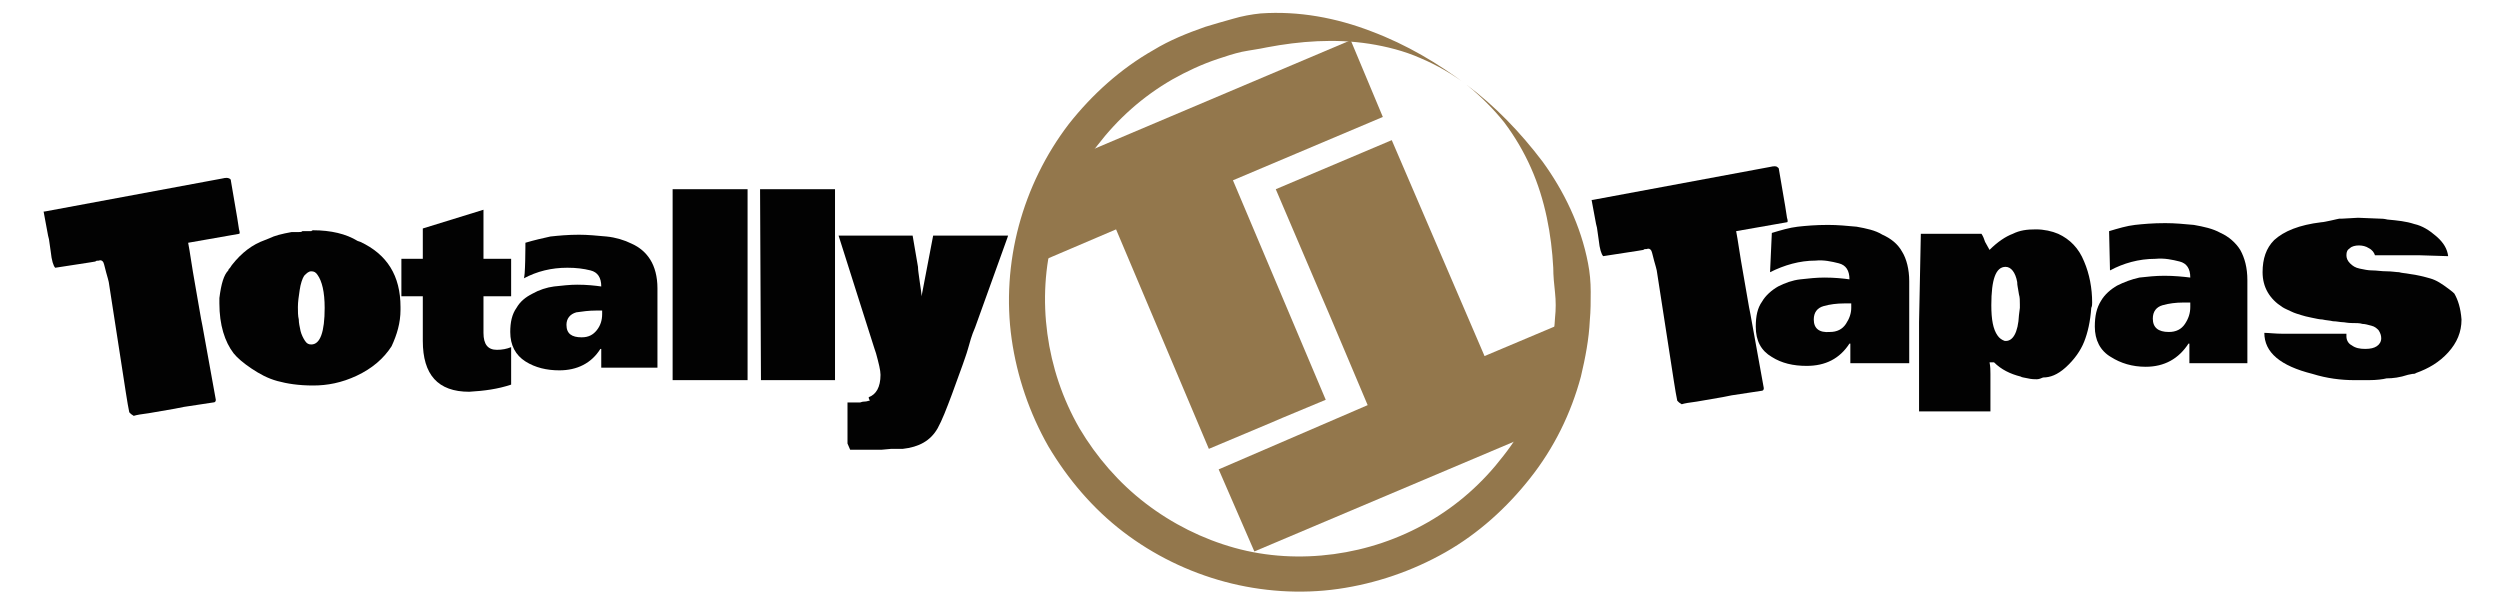
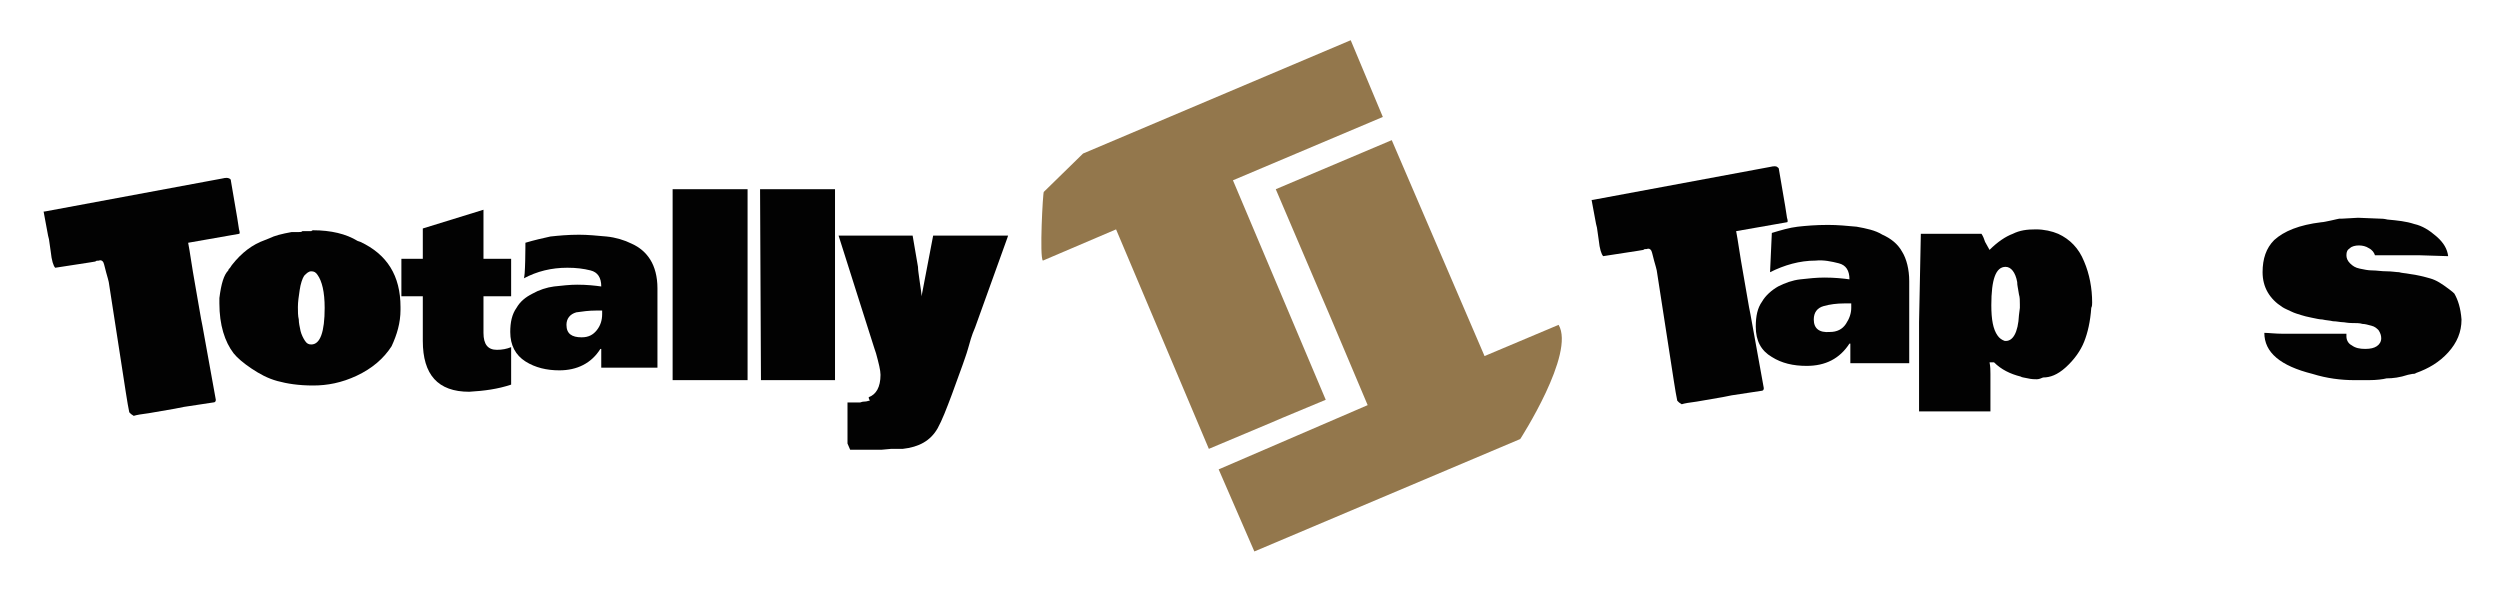
<svg xmlns="http://www.w3.org/2000/svg" version="1.1" style="" xml:space="preserve" width="415" height="100">
-   <rect id="backgroundrect" width="100%" height="100%" x="0" y="0" fill="none" stroke="none" class="" style="" />
  <style type="text/css">
	.st0{fill:#020202;}
	.st1{fill:#93774C;}
</style>
  <g class="currentLayer" style="">
    <title>Layer 1</title>
    <g id="svg_1" class="">
      <path class="st0" d="M66.484,50.961 c0,0.148 0,0.148 0,0.296 v0.148 c0,2.222 -0.592,4.147 -1.481,6.072 h0 c-1.333,2.074 -3.258,3.703 -5.776,4.888 c-2.518,1.185 -4.888,1.629 -7.257,1.629 s-4.295,-0.296 -5.924,-0.741 s-2.962,-1.185 -4.295,-2.074 c-1.333,-0.889 -2.37,-1.777 -2.962,-2.518 c-1.481,-1.925 -2.37,-4.739 -2.37,-8.294 c0,-0.148 0,-0.296 0,-0.296 v-0.296 c0,0 0,-0.148 0,-0.148 l0,-0.148 h0 c0.296,-2.37 0.741,-3.851 1.481,-4.591 c0,-0.148 0.148,-0.296 0.296,-0.444 v0 l0.296,-0.444 c1.629,-2.074 3.406,-3.406 5.48,-4.147 l0.741,-0.296 c0.889,-0.444 2.074,-0.741 3.703,-1.037 l0.592,0 c0.148,0 0.296,0 0.592,0 c0.296,0 0.444,0 0.592,-0.148 l0.889,0 c0,0 0.148,0 0.148,0 c0,0 0.148,0 0.148,0 l0,0 c0.148,0 0.148,0 0.296,0 c0,0 0.148,-0.148 0.296,-0.148 c2.962,0 5.48,0.592 7.405,1.777 l0.444,0.148 C64.262,42.223 66.484,45.777 66.484,50.961 zM53.894,51.109 c0,-2.666 -0.444,-4.443 -1.185,-5.48 c-0.296,-0.444 -0.592,-0.592 -1.037,-0.592 c-0.444,0 -0.741,0.296 -1.185,0.741 c-0.296,0.444 -0.592,1.333 -0.741,2.37 c-0.148,1.037 -0.296,1.925 -0.296,2.814 c0,0.741 0,1.481 0.148,2.074 c0,0.592 0.148,1.185 0.296,1.925 c0.148,0.592 0.444,1.185 0.741,1.629 c0.296,0.444 0.592,0.592 1.037,0.592 C53.154,57.181 53.894,55.108 53.894,51.109 z" id="svg_2" />
      <path class="st0" d="M70.186,42.963 v-5.036 l10.071,-3.11 V42.963 h4.591 v6.221 h-4.591 v6.072 c0,1.925 0.741,2.814 2.222,2.814 c0.889,0 1.629,-0.148 2.37,-0.444 v6.221 c-2.222,0.741 -4.443,1.037 -6.961,1.185 c-5.184,0 -7.702,-2.814 -7.702,-8.442 v-7.405 h-3.555 V42.963 L70.186,42.963 L70.186,42.963 z" id="svg_3" />
      <path class="st0" d="M87.219,40.297 c1.481,-0.444 2.814,-0.741 4.147,-1.037 c1.333,-0.148 2.962,-0.296 4.739,-0.296 c1.481,0 2.962,0.148 4.591,0.296 c1.481,0.148 2.962,0.592 4.147,1.185 c1.333,0.592 2.37,1.481 3.11,2.666 c0.741,1.185 1.185,2.814 1.185,4.739 v13.182 H99.808 v-3.11 l-0.148,0 c-1.481,2.37 -3.851,3.555 -6.813,3.555 c-2.074,0 -3.999,-0.444 -5.628,-1.481 c-1.629,-1.037 -2.518,-2.666 -2.518,-4.888 c0,-1.629 0.296,-2.962 1.037,-3.999 c0.592,-1.037 1.481,-1.777 2.666,-2.37 c1.037,-0.592 2.37,-1.037 3.555,-1.185 c1.333,-0.148 2.666,-0.296 3.851,-0.296 c1.629,0 2.962,0.148 3.999,0.296 c0,-0.741 -0.148,-1.333 -0.444,-1.777 c-0.296,-0.444 -0.741,-0.741 -1.333,-0.889 c-1.185,-0.296 -2.37,-0.444 -3.851,-0.444 c-2.666,0 -5.036,0.592 -7.257,1.777 C87.219,46.37 87.219,40.297 87.219,40.297 zM99.956,51.553 h-1.037 c-1.185,0 -2.222,0.148 -3.258,0.296 c-1.037,0.296 -1.629,1.037 -1.629,2.074 c0,1.481 0.889,2.074 2.518,2.074 c1.185,0 1.925,-0.444 2.518,-1.185 c0.592,-0.741 0.889,-1.629 0.889,-2.666 V51.553 z" id="svg_4" />
      <path class="st0" d="M111.656,31.411 l5.184,0 c1.629,0 3.999,0 7.257,0 v31.695 H111.656 L111.656,31.411 z" id="svg_5" />
      <path class="st0" d="M126.171,31.411 l5.184,0 c1.629,0 3.999,0 7.257,0 v31.695 h-12.293 L126.171,31.411 z" id="svg_6" />
      <path class="st0" d="M144.24,65.92 c1.185,-0.444 1.925,-1.629 1.925,-3.703 c0,-0.741 -0.296,-1.925 -0.741,-3.555 L145.128,57.774 c-1.629,-5.036 -3.555,-11.256 -5.924,-18.662 h6.221 l6.072,0 l0.889,5.184 c0,0.592 0.148,1.333 0.296,2.518 c0.148,1.037 0.296,1.925 0.296,2.37 l1.925,-10.071 h11.997 v0 l0.444,0 l-0.148,0.444 h0 l-5.332,14.811 c-0.592,1.333 -0.889,2.518 -1.185,3.555 s-0.592,1.777 -0.889,2.666 c-0.296,0.889 -0.889,2.37 -1.777,4.888 c-0.889,2.37 -1.629,4.295 -2.37,5.628 c-1.185,2.074 -3.11,3.11 -5.776,3.406 l-1.925,0 l-1.629,0.148 c-0.296,0 -0.592,0 -0.741,0 c-0.148,0 -0.296,0 -0.444,0 l-1.185,0 l-0.741,0 c0,0 -0.296,0 -0.444,0 c-0.592,0 -1.185,0 -1.629,0 l-0.444,-1.037 c0,-0.148 0,-0.148 0,-0.296 s0,-0.148 0,-0.296 v-0.148 l0,-0.148 v-2.37 c0,-1.629 0,-2.814 0,-3.555 c0.148,0 0.444,0 0.592,0 s0.444,0 0.592,0 c0.148,0 0.444,0 0.741,0 h0.148 c0.148,0 0.296,-0.148 0.741,-0.148 c0.444,0 0.592,-0.148 0.889,-0.148 C144.092,65.92 144.24,65.92 144.24,65.92 L144.24,65.92 z" id="svg_7" />
      <path class="st0" d="M294.124,38.668 c1.481,-0.444 2.962,-0.889 4.295,-1.037 c1.333,-0.148 2.962,-0.296 5.036,-0.296 c1.629,0 3.11,0.148 4.739,0.296 c1.629,0.296 3.11,0.592 4.295,1.333 c1.333,0.592 2.518,1.481 3.258,2.814 c0.741,1.185 1.185,2.962 1.185,4.888 v13.626 H307.158 v-3.258 l-0.148,0 c-1.629,2.518 -3.999,3.703 -7.109,3.703 c-2.222,0 -4.147,-0.444 -5.776,-1.481 c-1.777,-1.037 -2.666,-2.666 -2.666,-5.036 c0,-1.777 0.296,-3.11 1.037,-4.147 c0.592,-1.037 1.629,-1.925 2.666,-2.518 c1.185,-0.592 2.37,-1.037 3.703,-1.185 c1.333,-0.148 2.666,-0.296 3.999,-0.296 c1.629,0 3.11,0.148 4.147,0.296 c0,-0.741 -0.148,-1.333 -0.444,-1.777 c-0.296,-0.444 -0.741,-0.741 -1.333,-0.889 c-1.185,-0.296 -2.518,-0.592 -3.851,-0.444 c-2.666,0 -5.184,0.741 -7.553,1.925 L294.124,38.668 L294.124,38.668 zM307.306,50.369 h-1.185 c-1.185,0 -2.37,0.148 -3.406,0.444 c-1.037,0.296 -1.629,1.037 -1.629,2.222 c0,1.481 0.889,2.222 2.666,2.074 c1.185,0 2.074,-0.444 2.666,-1.333 c0.592,-0.889 0.889,-1.777 0.889,-2.666 L307.306,50.369 L307.306,50.369 z" id="svg_8" />
      <path class="st0" d="M318.858,38.816 l5.036,0 h5.036 c0.296,0.444 0.444,0.889 0.592,1.333 l0.741,1.333 c1.333,-1.333 2.666,-2.222 3.851,-2.666 c1.185,-0.592 2.37,-0.741 3.851,-0.741 c1.333,0 2.666,0.296 3.703,0.741 c1.925,0.889 3.406,2.37 4.295,4.591 c0.889,2.074 1.333,4.443 1.333,6.813 c0,0.296 0,0.592 -0.148,0.889 c-0.148,2.222 -0.592,4.147 -1.185,5.628 c-0.592,1.481 -1.629,2.962 -3.11,4.295 v0 c-1.333,1.185 -2.518,1.629 -3.703,1.629 c-0.296,0.148 -0.741,0.296 -1.037,0.296 c-0.296,0 -0.889,0 -1.481,-0.148 c-0.592,-0.148 -1.037,-0.148 -1.185,-0.296 c-1.777,-0.444 -3.258,-1.185 -4.443,-2.37 l-0.741,0 c0.148,0.741 0.148,1.333 0.148,1.925 l0,0.296 v5.924 l-5.924,0 h-5.924 l0,-14.811 L318.858,38.816 L318.858,38.816 zM335.15,52.294 l0.148,-1.185 c0,0 0,0 0,-0.148 s0,0 0,-0.148 v-0.296 c0,-0.592 0,-1.185 -0.148,-1.629 l-0.148,-0.889 c0,-0.148 -0.148,-0.592 -0.148,-1.185 c-0.296,-1.629 -1.037,-2.518 -1.925,-2.518 c-1.629,0 -2.37,2.074 -2.37,6.369 c0,2.37 0.296,3.999 1.037,5.036 c0.296,0.444 0.741,0.741 1.185,0.889 C334.113,56.737 335.002,55.256 335.15,52.294 z" id="svg_9" />
-       <path class="st0" d="M350.109,38.372 c1.481,-0.444 2.962,-0.889 4.295,-1.037 c1.333,-0.148 2.962,-0.296 5.036,-0.296 c1.629,0 3.11,0.148 4.739,0.296 c1.629,0.296 3.11,0.592 4.443,1.333 c1.333,0.592 2.518,1.629 3.258,2.814 c0.741,1.333 1.185,2.962 1.185,5.036 v13.774 H363.438 v-3.258 l-0.148,0 c-1.629,2.518 -3.999,3.851 -7.109,3.851 c-2.222,0 -4.147,-0.592 -5.776,-1.629 c-1.777,-1.037 -2.666,-2.814 -2.666,-5.036 c0,-1.777 0.296,-3.11 1.037,-4.295 c0.592,-1.037 1.629,-1.925 2.666,-2.518 c1.185,-0.592 2.37,-1.037 3.703,-1.333 c1.333,-0.148 2.666,-0.296 4.147,-0.296 c1.629,0 3.11,0.148 4.295,0.296 c0,-0.741 -0.148,-1.333 -0.444,-1.777 c-0.296,-0.444 -0.741,-0.741 -1.333,-0.889 c-1.185,-0.296 -2.518,-0.592 -3.999,-0.444 c-2.814,0 -5.332,0.741 -7.553,1.925 L350.109,38.372 L350.109,38.372 zM363.587,50.22 h-1.185 c-1.185,0 -2.37,0.148 -3.406,0.444 c-1.037,0.296 -1.629,1.037 -1.629,2.222 c0,1.481 0.889,2.222 2.666,2.222 c1.185,0 2.074,-0.444 2.666,-1.333 c0.592,-0.889 0.889,-1.777 0.889,-2.814 L363.587,50.22 L363.587,50.22 z" id="svg_10" />
      <path class="st0" d="M401.502,42.371 l-1.925,0 c-1.185,0 -2.962,0 -5.332,0 c-0.148,-0.444 -0.444,-0.889 -1.037,-1.185 c-0.444,-0.296 -1.037,-0.444 -1.629,-0.444 c-0.592,0 -1.185,0.148 -1.481,0.444 c-0.444,0.296 -0.592,0.592 -0.592,1.185 c0,0.444 0.148,0.889 0.592,1.333 c0.444,0.444 0.889,0.741 1.629,0.889 c0.741,0.148 1.333,0.296 2.074,0.296 s1.481,0.148 2.37,0.148 c0.889,0 1.629,0.148 2.074,0.148 c0.444,0.148 1.037,0.148 1.777,0.296 c1.185,0.148 2.37,0.444 3.406,0.741 c1.037,0.296 1.925,0.889 3.11,1.777 c0.148,0.148 0.444,0.296 0.889,0.741 c0.592,1.037 1.037,2.37 1.185,4.295 c0,2.074 -0.741,3.851 -2.222,5.48 c-1.481,1.629 -3.258,2.666 -5.332,3.406 c-0.148,0.148 -0.444,0.148 -0.592,0.148 l-0.741,0.148 c-1.333,0.444 -2.518,0.592 -3.555,0.592 c-0.592,0.148 -1.629,0.296 -2.962,0.296 l-0.592,0 h-1.481 l-0.296,0 c-2.222,0 -4.591,-0.296 -6.961,-1.037 v0 c-5.332,-1.333 -7.998,-3.555 -7.998,-6.813 c0.741,0 1.777,0.148 3.11,0.148 c1.333,0 3.11,0 5.332,0 c2.222,0 3.999,0 5.184,0 c0,0.148 0,0.296 0,0.444 c0,0.592 0.296,1.185 0.889,1.481 c0.592,0.444 1.333,0.592 2.222,0.592 c0.889,0 1.481,-0.148 1.925,-0.444 c0.444,-0.296 0.741,-0.741 0.741,-1.333 c0,-0.444 -0.148,-0.889 -0.444,-1.333 c-0.296,-0.296 -0.592,-0.592 -1.185,-0.741 c-0.592,-0.148 -1.037,-0.296 -1.481,-0.296 c-0.444,-0.148 -1.037,-0.148 -1.777,-0.148 c-0.741,0 -1.185,-0.148 -1.629,-0.148 c-0.296,0 -0.889,-0.148 -1.481,-0.148 c-0.592,-0.148 -1.185,-0.148 -1.777,-0.296 c-0.444,0 -1.037,-0.148 -1.777,-0.296 s-1.333,-0.296 -1.777,-0.444 c-0.444,-0.148 -1.037,-0.296 -1.629,-0.592 c-0.592,-0.296 -1.037,-0.444 -1.481,-0.741 c-2.074,-1.333 -3.258,-3.258 -3.258,-5.776 c0,-2.222 0.592,-3.999 1.925,-5.332 c1.629,-1.481 4.147,-2.518 7.85,-2.962 c0.296,0 0.889,-0.148 1.629,-0.296 c0.741,-0.148 1.185,-0.296 1.333,-0.296 s0.444,0 0.444,0 l2.666,-0.148 l3.703,0.148 c0.148,0 0.592,0 1.185,0.148 c1.629,0.148 3.11,0.296 4.443,0.741 c1.333,0.296 2.518,1.037 3.703,2.074 c1.185,1.037 1.777,2.074 1.925,3.258 l-0.148,0 L401.502,42.371 z" id="svg_11" />
      <path class="st0" d="M39.676,38.076 c0.148,0.444 0.148,0.741 0,0.741 l-8.442,1.481 c0.296,1.481 0.592,3.851 1.185,7.109 c0.592,3.258 0.889,5.332 1.185,6.665 l2.222,12.293 c0,0.296 -0.148,0.444 -0.444,0.444 l-4.888,0.741 l0,0 l-1.481,0.296 l-4.295,0.741 c-1.185,0.148 -2.074,0.296 -2.518,0.444 l-0.444,-0.296 c0,0 -0.148,-0.148 -0.296,-0.296 c-0.296,-1.333 -0.741,-4.443 -1.481,-9.183 l-1.925,-12.441 l-0.148,-0.592 c-0.444,-1.481 -0.592,-2.37 -0.741,-2.666 c-0.148,-0.296 -0.444,-0.444 -0.741,-0.296 c-0.296,0 -0.444,0 -0.592,0.148 l-0.889,0.148 l-5.776,0.889 c-0.296,-0.296 -0.592,-1.185 -0.741,-2.666 l-0.296,-2.074 l-0.148,-0.592 c-0.444,-2.518 -0.741,-3.851 -0.741,-3.999 c0,0 0.148,0 0.148,0 l29.473,-5.48 c0.592,-0.148 1.037,-0.148 1.185,0 c0.148,0 0.296,0.148 0.296,0.444 l1.037,6.072 L39.676,38.076 z" id="svg_12" />
-       <path class="st0" d="M296.642,36.15 c0.148,0.444 0.148,0.741 0,0.741 l-8.442,1.481 c0.296,1.481 0.592,3.851 1.185,7.109 c0.592,3.258 0.889,5.332 1.185,6.665 l2.222,12.293 c0,0.296 -0.148,0.444 -0.444,0.444 l-4.888,0.741 l0,0 l-1.481,0.296 l-4.295,0.741 c-1.185,0.148 -2.074,0.296 -2.518,0.444 l-0.444,-0.296 c0,0 -0.148,-0.148 -0.296,-0.296 c-0.296,-1.333 -0.741,-4.443 -1.481,-9.183 l-1.925,-12.441 l-0.148,-0.592 c-0.444,-1.481 -0.592,-2.37 -0.741,-2.666 c-0.148,-0.296 -0.444,-0.444 -0.741,-0.296 c-0.296,0 -0.444,0 -0.592,0.148 l-0.889,0.148 l-5.776,0.889 c-0.296,-0.296 -0.592,-1.185 -0.741,-2.666 l-0.296,-2.074 l-0.148,-0.592 c-0.444,-2.518 -0.741,-3.851 -0.741,-3.999 c0,0 0.148,0 0.148,0 l29.473,-5.48 c0.592,-0.148 1.037,-0.148 1.185,0 s0.296,0.148 0.296,0.444 l1.037,6.072 L296.642,36.15 z" id="svg_13" />
+       <path class="st0" d="M296.642,36.15 c0.148,0.444 0.148,0.741 0,0.741 l-8.442,1.481 c0.296,1.481 0.592,3.851 1.185,7.109 c0.592,3.258 0.889,5.332 1.185,6.665 l2.222,12.293 c0,0.296 -0.148,0.444 -0.444,0.444 l-4.888,0.741 l0,0 l-1.481,0.296 l-4.295,0.741 c-1.185,0.148 -2.074,0.296 -2.518,0.444 l-0.444,-0.296 c0,0 -0.148,-0.148 -0.296,-0.296 c-0.296,-1.333 -0.741,-4.443 -1.481,-9.183 l-1.925,-12.441 l-0.148,-0.592 c-0.444,-1.481 -0.592,-2.37 -0.741,-2.666 c-0.148,-0.296 -0.444,-0.444 -0.741,-0.296 c-0.296,0 -0.444,0 -0.592,0.148 l-0.889,0.148 l-5.776,0.889 c-0.296,-0.296 -0.592,-1.185 -0.741,-2.666 l-0.296,-2.074 l-0.148,-0.592 c-0.444,-2.518 -0.741,-3.851 -0.741,-3.999 c0,0 0.148,0 0.148,0 l29.473,-5.48 c0.592,-0.148 1.037,-0.148 1.185,0 s0.296,0.148 0.296,0.444 l1.037,6.072 L296.642,36.15 " id="svg_13" />
      <g id="svg_14">
        <path class="st1" d="M229.55,19.414 l-24.882,10.516 c0.889,2.074 15.403,36.434 15.403,36.434 l-7.109,2.962 l-2.074,0.889 l-10.219,4.295 c0,0 -15.403,-36.434 -15.403,-36.434 l-12.145,5.184 c-0.592,-0.444 0,-11.404 0.148,-11.404 l6.517,-6.369 L224.218,6.677 L229.55,19.414 z" id="svg_15" />
      </g>
      <g id="svg_16">
        <path class="st1" d="M202.298,77.916 l24.734,-10.664 c-0.889,-2.074 -7.109,-16.884 -7.85,-18.513 l-7.405,-17.329 l19.254,-8.146 L246.434,59.107 l12.293,-5.184 c2.814,4.739 -6.369,18.958 -6.369,18.958 l-44.136,18.662 L202.298,77.916 z" id="svg_17" />
      </g>
-       <path class="st1" d="M243.472,14.082 c4.739,3.555 8.886,7.85 12.589,12.737 c3.555,4.888 6.369,10.664 7.553,16.884 c0.296,1.481 0.444,3.11 0.444,4.739 c0,1.629 0,3.11 -0.148,4.739 c-0.148,3.11 -0.741,6.221 -1.481,9.331 c-1.629,6.072 -4.443,11.849 -8.442,16.884 c-3.851,4.888 -8.59,9.183 -14.07,12.293 c-5.48,3.11 -11.552,5.184 -17.773,6.072 c-6.221,0.889 -12.737,0.444 -18.81,-1.185 c-6.072,-1.629 -11.849,-4.443 -16.884,-8.294 c-5.036,-3.851 -9.183,-8.738 -12.441,-14.218 c-3.11,-5.48 -5.184,-11.552 -6.072,-17.773 c-0.889,-6.221 -0.444,-12.737 1.185,-18.81 c1.629,-6.072 4.443,-11.849 8.294,-16.884 c3.851,-4.888 8.59,-9.183 14.07,-12.293 c2.666,-1.629 5.628,-2.814 8.59,-3.851 c1.481,-0.444 2.962,-0.889 4.591,-1.333 c1.481,-0.444 3.11,-0.741 4.591,-0.889 c6.369,-0.444 12.589,0.741 18.365,2.962 C233.548,7.417 238.732,10.528 243.472,14.082 zM243.472,14.082 c-2.37,-1.777 -4.888,-3.258 -7.702,-4.443 c-2.666,-1.185 -5.628,-1.925 -8.442,-2.37 c-5.776,-0.889 -11.552,-0.444 -17.032,0.592 c-1.333,0.296 -2.666,0.444 -4.147,0.741 c-1.333,0.296 -2.666,0.741 -3.999,1.185 c-2.666,0.889 -5.184,2.074 -7.553,3.406 c-4.888,2.814 -9.035,6.517 -12.441,10.96 c-3.406,4.295 -5.924,9.479 -7.257,14.811 c-1.481,5.332 -1.777,10.96 -1.037,16.44 c0.741,5.48 2.518,10.812 5.332,15.699 c2.814,4.739 6.517,9.035 10.96,12.441 c4.443,3.406 9.479,5.924 14.811,7.405 c5.332,1.481 10.96,1.777 16.44,1.037 c5.48,-0.741 10.812,-2.518 15.699,-5.332 c4.888,-2.814 9.035,-6.517 12.441,-10.96 c3.406,-4.295 5.924,-9.479 7.257,-14.811 c0.741,-2.666 1.185,-5.48 1.333,-8.146 c0.148,-1.333 0.148,-2.814 0,-4.147 c-0.148,-1.333 -0.296,-2.814 -0.296,-4.147 c-0.296,-5.48 -1.333,-11.256 -3.703,-16.588 c-1.185,-2.666 -2.666,-5.184 -4.443,-7.553 C247.915,18.081 245.841,16.008 243.472,14.082 z" id="svg_18" />
    </g>
  </g>
</svg>